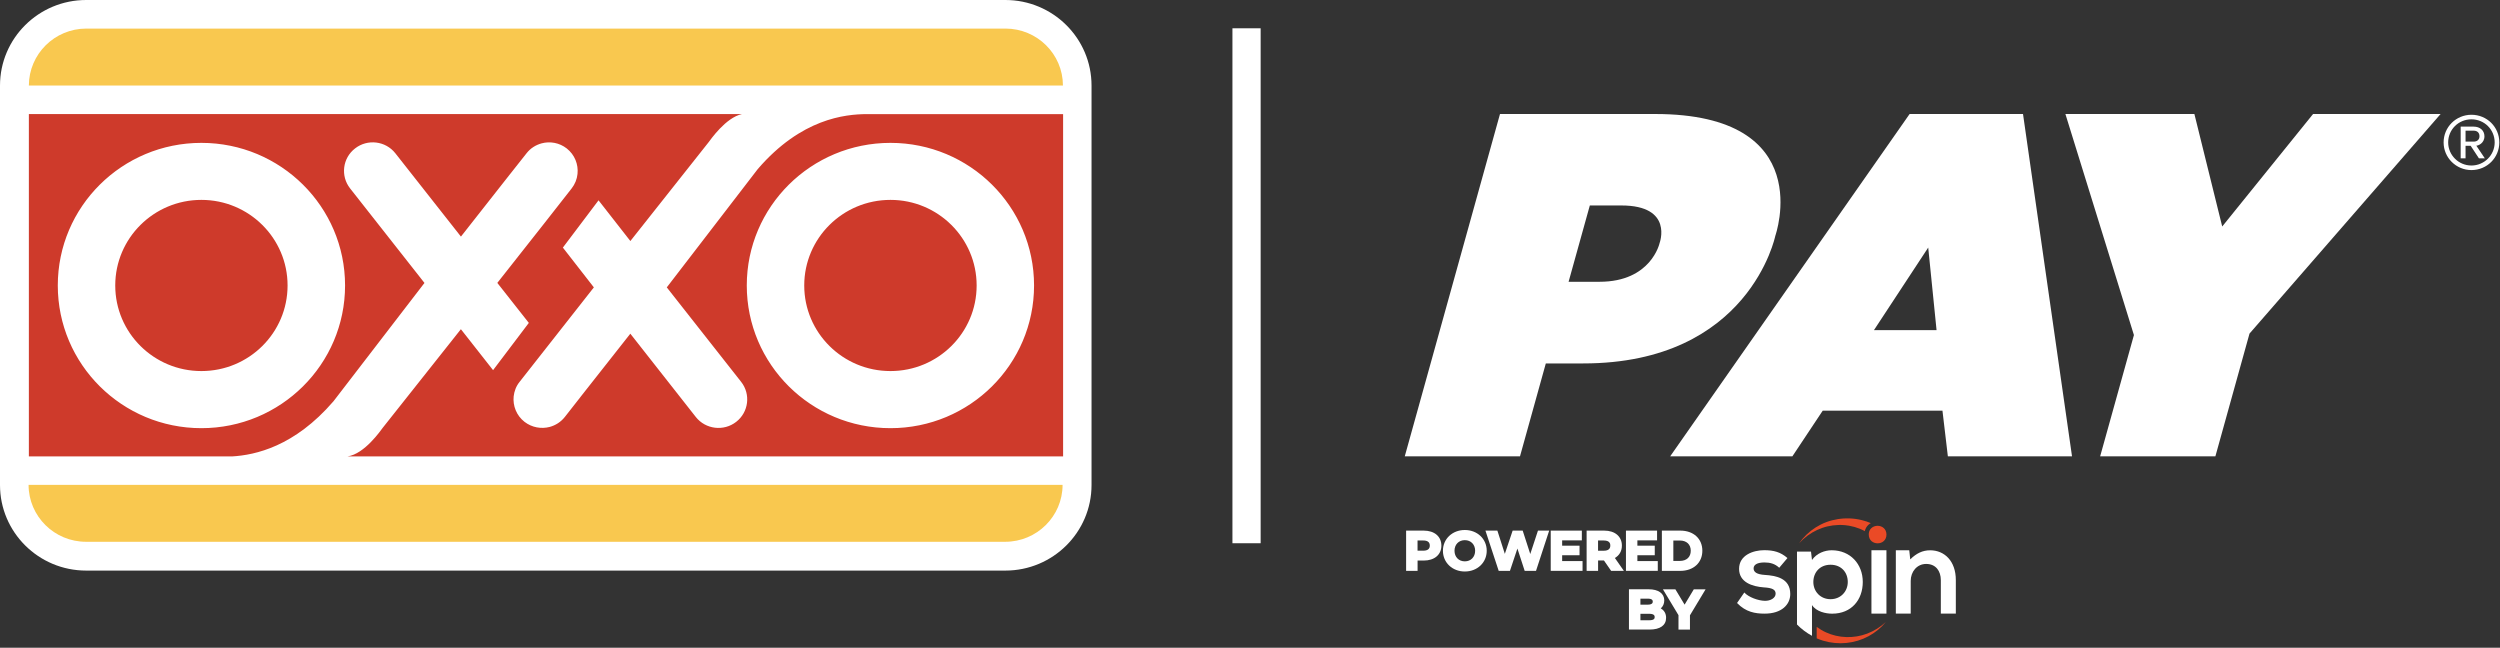
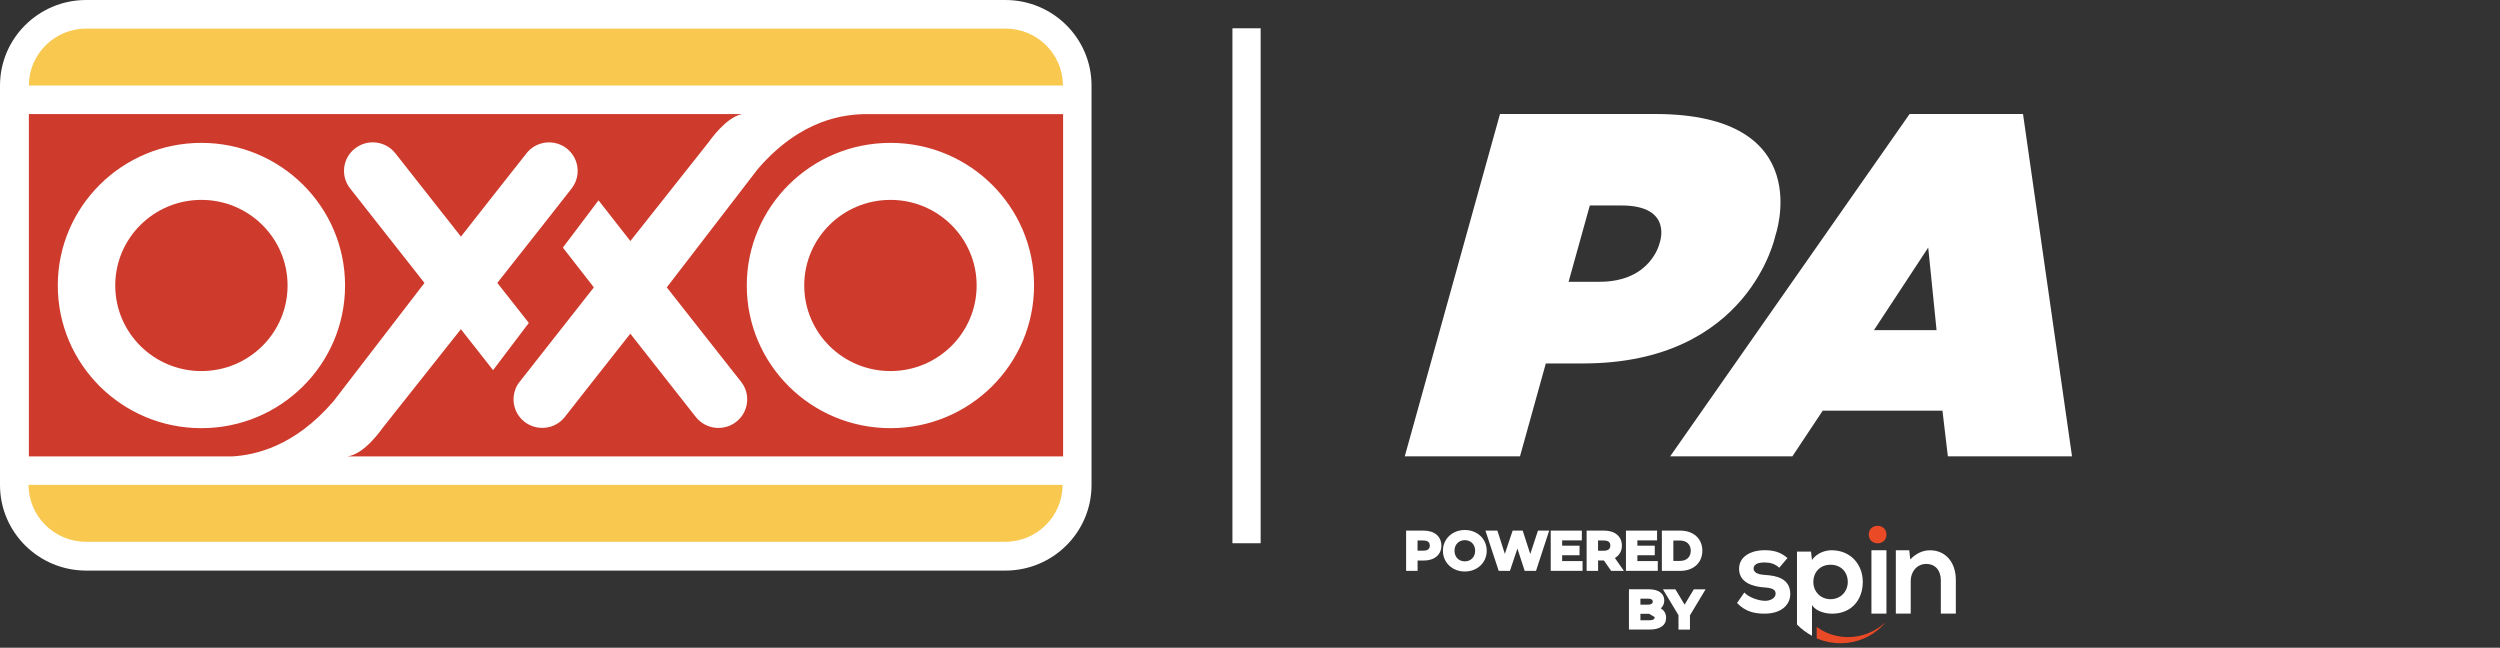
<svg xmlns="http://www.w3.org/2000/svg" width="440" height="114" viewBox="0 0 440 114" fill="none">
  <rect x="0" y="0" width="440" height="114" fill="#333333" stroke="none" />
  <path d="M221.874 4.978H216.909V95.61H221.874V4.978Z" fill="white" />
  <path d="M263.998 20.065H291.296C320.062 20.065 312.457 41.498 312.457 41.498C312.457 41.498 307.896 63.964 278.649 63.964H272.064L267.518 80.319H247.237L263.998 20.065ZM281.527 49.592C290.619 49.592 292.086 42.79 292.086 42.79C292.086 42.79 294.593 36.162 285.353 36.162H279.809L276.072 49.592H281.527Z" fill="white" />
  <path d="M336.091 20.065H356.05L364.675 80.312H342.823L341.873 72.281H320.797L315.461 80.312H293.952L336.091 20.065ZM340.833 58.098L339.366 43.572L329.82 58.098H340.833Z" fill="white" />
-   <path d="M375.57 58.971L363.51 20.065H386.213L391.109 39.864L407.101 20.065H429.546L395.913 58.712L389.908 80.312H369.627L375.57 58.971Z" fill="white" />
  <path d="M250.576 93.387H247.476V100.475H249.494V98.659H250.576C252.462 98.659 253.684 97.626 253.684 96.033C253.684 94.42 252.462 93.387 250.576 93.387ZM251.645 96.026C251.645 96.62 251.254 96.92 250.485 96.92H249.487V95.126H250.485C251.254 95.119 251.645 95.426 251.645 96.026Z" fill="white" />
  <path d="M257.809 93.28C255.609 93.28 253.954 94.851 253.954 96.932C253.954 99.013 255.609 100.585 257.809 100.585C260.009 100.585 261.664 99.013 261.664 96.932C261.664 94.851 260.002 93.28 257.809 93.28ZM259.625 96.932C259.625 98.028 258.877 98.797 257.809 98.797C256.741 98.797 255.993 98.028 255.993 96.932C255.993 95.836 256.741 95.067 257.809 95.067C258.877 95.067 259.625 95.836 259.625 96.932Z" fill="white" />
  <path d="M269.327 97.507L267.993 93.387H266.226L264.851 97.479L263.538 93.387H261.436L263.768 100.468H265.751L267.064 96.543L268.342 100.468H270.34L272.658 93.387H270.682L269.327 97.507Z" fill="white" />
  <path d="M274.939 97.723H277.998V96.04H274.939V95.105H278.403V93.387H272.928V100.468H278.529V98.75H274.939V97.723Z" fill="white" />
  <path d="M285.453 96.026C285.453 94.42 284.231 93.387 282.346 93.387H279.245V100.475H281.263V98.638H282.29L283.561 100.475H285.803L284.217 98.205C285.014 97.751 285.453 96.99 285.453 96.026ZM283.414 96.026C283.414 96.627 283.023 96.927 282.255 96.927H281.256V95.126H282.255C283.414 95.119 283.414 95.803 283.414 96.026Z" fill="white" />
  <path d="M291.769 98.75H288.179V97.723H291.238V96.04H288.179V95.105H291.643V93.387H286.168V100.468H291.769V98.75Z" fill="white" />
  <path d="M299.613 96.927C299.613 94.811 298.056 93.387 295.731 93.387H292.49V100.475H295.731C298.056 100.468 299.613 99.043 299.613 96.927ZM294.508 95.132H295.654C296.841 95.132 297.574 95.824 297.574 96.927C297.574 98.038 296.841 98.722 295.654 98.722H294.508V95.132Z" fill="white" />
-   <path d="M292.296 107.078C292.694 106.728 292.911 106.24 292.911 105.674C292.911 104.445 291.884 103.712 290.166 103.712H286.695V110.8H290.348C292.177 110.8 293.232 110.053 293.232 108.754C293.246 108.013 292.904 107.42 292.296 107.078ZM289.985 106.421H288.714V105.36H289.985C290.885 105.36 290.885 105.744 290.885 105.883C290.885 106.016 290.885 106.421 289.985 106.421ZM291.221 108.6C291.221 108.782 291.221 109.166 290.25 109.166H288.714V108.027H290.25C291.221 108.027 291.221 108.439 291.221 108.6Z" fill="white" />
+   <path d="M292.296 107.078C292.694 106.728 292.911 106.24 292.911 105.674C292.911 104.445 291.884 103.712 290.166 103.712H286.695V110.8H290.348C292.177 110.8 293.232 110.053 293.232 108.754C293.246 108.013 292.904 107.42 292.296 107.078ZM289.985 106.421H288.714V105.36H289.985C290.885 105.36 290.885 105.744 290.885 105.883C290.885 106.016 290.885 106.421 289.985 106.421ZM291.221 108.6C291.221 108.782 291.221 109.166 290.25 109.166H288.714V108.027H290.25Z" fill="white" />
  <path d="M298.109 103.721L296.489 106.417L294.869 103.721H292.676L295.413 108.274V110.809H297.432V108.295L300.183 103.721H298.109Z" fill="white" />
  <path d="M328.641 111.51C327.454 111.964 326.19 112.166 324.947 112.125C323.704 112.09 322.496 111.803 321.399 111.308C320.806 111.042 320.254 110.714 319.737 110.33V112.348C320.107 112.509 320.485 112.641 320.862 112.76C322.209 113.165 323.62 113.298 324.989 113.158C326.358 113.018 327.678 112.613 328.858 111.978C330.038 111.342 331.072 110.483 331.903 109.471C330.946 110.365 329.829 111.056 328.641 111.51Z" fill="#EA4A26" />
-   <path d="M328.872 92.34C328.991 92.235 329.123 92.144 329.263 92.067C328.767 91.858 328.257 91.683 327.734 91.557C327.028 91.376 326.309 91.271 325.597 91.243L325.464 91.236C325.422 91.236 325.373 91.236 325.331 91.236H325.066C324.975 91.236 324.884 91.236 324.801 91.243L324.535 91.25C324.179 91.278 323.823 91.306 323.474 91.362C322.775 91.474 322.091 91.648 321.435 91.893C320.778 92.137 320.157 92.451 319.57 92.821C318.404 93.562 317.398 94.525 316.63 95.629C317.531 94.63 318.627 93.827 319.814 93.275C320.408 93.003 321.03 92.779 321.658 92.64C322.287 92.493 322.929 92.416 323.572 92.395C323.893 92.381 324.207 92.395 324.528 92.416L324.766 92.437C324.843 92.444 324.926 92.451 325.003 92.465L325.241 92.5C325.282 92.507 325.317 92.507 325.359 92.514L325.478 92.535C326.1 92.647 326.707 92.814 327.28 93.045C327.601 93.171 327.908 93.317 328.209 93.478C328.306 93.017 328.537 92.633 328.872 92.34Z" fill="#EA4A26" />
  <path d="M330.454 92.54C330.391 92.54 330.321 92.546 330.258 92.553C329.602 92.63 328.987 93.07 328.91 93.887C328.903 93.95 328.903 94.013 328.903 94.083C328.903 95.109 329.686 95.626 330.461 95.626C331.236 95.626 332.018 95.109 332.018 94.083C332.011 93.056 331.236 92.54 330.454 92.54Z" fill="#EA4A26" />
  <path d="M313.144 99.928C312.397 99.222 311.545 98.992 310.546 98.992C309.31 98.992 308.633 99.376 308.633 100.033C308.633 100.717 309.247 101.094 310.595 101.185C312.579 101.31 315.086 101.757 315.086 104.551C315.086 106.402 313.577 108.001 310.574 108.001C308.912 108.001 307.25 107.721 305.721 106.129L306.999 104.279C307.746 105.11 309.45 105.724 310.616 105.745C311.594 105.766 312.509 105.256 312.509 104.488C312.509 103.762 311.915 103.468 310.421 103.378C308.437 103.231 306.077 102.505 306.077 100.116C306.077 97.686 308.591 96.834 310.504 96.834C312.146 96.834 313.382 97.155 314.59 98.217L313.144 99.928Z" fill="white" />
  <path d="M332.013 96.844H329.373V107.996H332.013V96.844Z" fill="white" />
  <path d="M341.586 107.996V102.109C341.586 100.489 340.699 99.253 339.009 99.253C337.389 99.253 336.286 100.615 336.286 102.235V107.996H333.667V96.844H336.027L336.202 98.45C337.284 97.388 338.367 96.851 339.708 96.851C342.215 96.851 344.226 98.729 344.226 102.088V107.996H341.586Z" fill="white" />
  <path d="M322.465 108.006C325.88 108.006 327.849 105.541 327.849 102.426C327.849 99.291 325.663 96.846 322.374 96.846C321.166 96.846 319.734 97.363 318.91 98.557L318.736 97.084H316.271V109.913C317.046 110.702 317.933 111.372 318.91 111.903V106.491C319.671 107.657 321.341 108.006 322.465 108.006ZM322.179 99.395C324.085 99.395 325.209 100.757 325.209 102.426C325.209 104.088 323.973 105.457 322.179 105.457C320.384 105.457 319.148 104.095 319.148 102.426C319.155 100.757 320.279 99.395 322.179 99.395Z" fill="white" />
-   <path d="M430.075 25.067C430.075 22.357 432.268 20.199 434.978 20.199C437.708 20.199 439.88 22.357 439.88 25.067C439.88 27.755 437.708 29.934 434.978 29.934C432.268 29.934 430.075 27.748 430.075 25.067ZM430.878 25.067C430.878 27.294 432.708 29.131 434.971 29.131C437.233 29.131 439.063 27.294 439.063 25.067C439.063 22.79 437.233 21.002 434.971 21.002C432.708 21.002 430.878 22.79 430.878 25.067ZM434.838 25.66H433.937V27.867H433.078V22.287H435.369C436.458 22.287 437.261 22.951 437.261 23.984C437.261 25.227 436.151 25.639 435.83 25.639L437.331 27.867H436.291L434.838 25.66ZM433.937 22.999V24.927H435.369C435.99 24.927 436.388 24.557 436.388 23.984C436.388 23.363 435.997 22.999 435.369 22.999H433.937Z" fill="white" />
  <path d="M192.11 85.36C192.11 93.677 185.315 100.423 176.942 100.423H15.168C6.795 100.423 0 93.677 0 85.36V15.063C0 6.746 6.795 0 15.168 0H176.942C185.315 0 192.11 6.746 192.11 15.063V85.36Z" fill="white" />
  <path d="M176.959 5.029H15.199C9.612 5.029 5.094 9.52 5.08 15.051H187.078C187.064 9.52 182.546 5.029 176.959 5.029Z" fill="#F9C84F" />
  <path d="M15.149 95.355H176.908C182.481 95.355 187.014 90.865 187.014 85.334H5.029C5.036 90.865 9.562 95.355 15.149 95.355Z" fill="#F9C84F" />
  <path d="M50.613 50.244C50.613 41.926 43.818 35.18 35.444 35.18C27.071 35.18 20.283 41.926 20.283 50.244C20.283 58.575 27.078 65.307 35.444 65.307C43.818 65.307 50.613 58.575 50.613 50.244ZM171.889 50.244C171.889 41.926 165.094 35.18 156.721 35.18C148.334 35.18 141.546 41.926 141.546 50.244C141.546 58.575 148.341 65.307 156.721 65.307C165.094 65.307 171.889 58.575 171.889 50.244ZM181.994 50.244C181.994 64.12 170.681 75.357 156.721 75.357C142.747 75.357 131.433 64.12 131.433 50.244C131.433 36.382 142.747 25.145 156.721 25.145C170.681 25.145 181.994 36.382 181.994 50.244ZM60.732 50.244C60.732 64.12 49.405 75.357 35.444 75.357C21.484 75.357 10.171 64.12 10.171 50.244C10.171 36.382 21.484 25.145 35.444 25.145C49.405 25.145 60.732 36.382 60.732 50.244ZM187.106 80.336V20.082H152.51C148.76 20.117 141.05 20.836 133.368 29.754L117.355 50.579L130.442 67.207C132.16 69.386 131.762 72.549 129.569 74.246C127.376 75.957 124.191 75.573 122.466 73.394L110.937 58.729L102.228 69.784L102.151 69.888L99.414 73.38C98.709 74.274 97.773 74.861 96.746 75.14C95.266 75.524 93.624 75.252 92.319 74.246C90.894 73.136 90.237 71.425 90.405 69.756C90.51 68.848 90.838 67.954 91.46 67.193L96.341 60.984L104.519 50.579L99.065 43.575L105.343 35.257L110.944 42.422L124.659 25.103C125.036 24.621 127.718 20.696 130.588 20.075H5.08V80.329H40.871C44.921 80.085 51.821 78.604 58.693 70.622L74.706 49.797L61.619 33.162C59.901 30.983 60.285 27.82 62.492 26.123C64.685 24.412 67.862 24.796 69.58 26.975L81.124 41.64L89.818 30.585L89.909 30.473L92.661 26.989C93.352 26.095 94.302 25.508 95.328 25.229C96.802 24.831 98.45 25.117 99.742 26.123C101.153 27.233 101.823 28.944 101.642 30.613C101.551 31.521 101.202 32.408 100.601 33.176L95.734 39.384L87.528 49.79L93.073 56.829L86.781 65.147L81.117 57.94L67.387 75.259C67.01 75.755 64.154 79.903 61.186 80.322H187.106V80.336Z" fill="#CE3A2B" />
</svg>